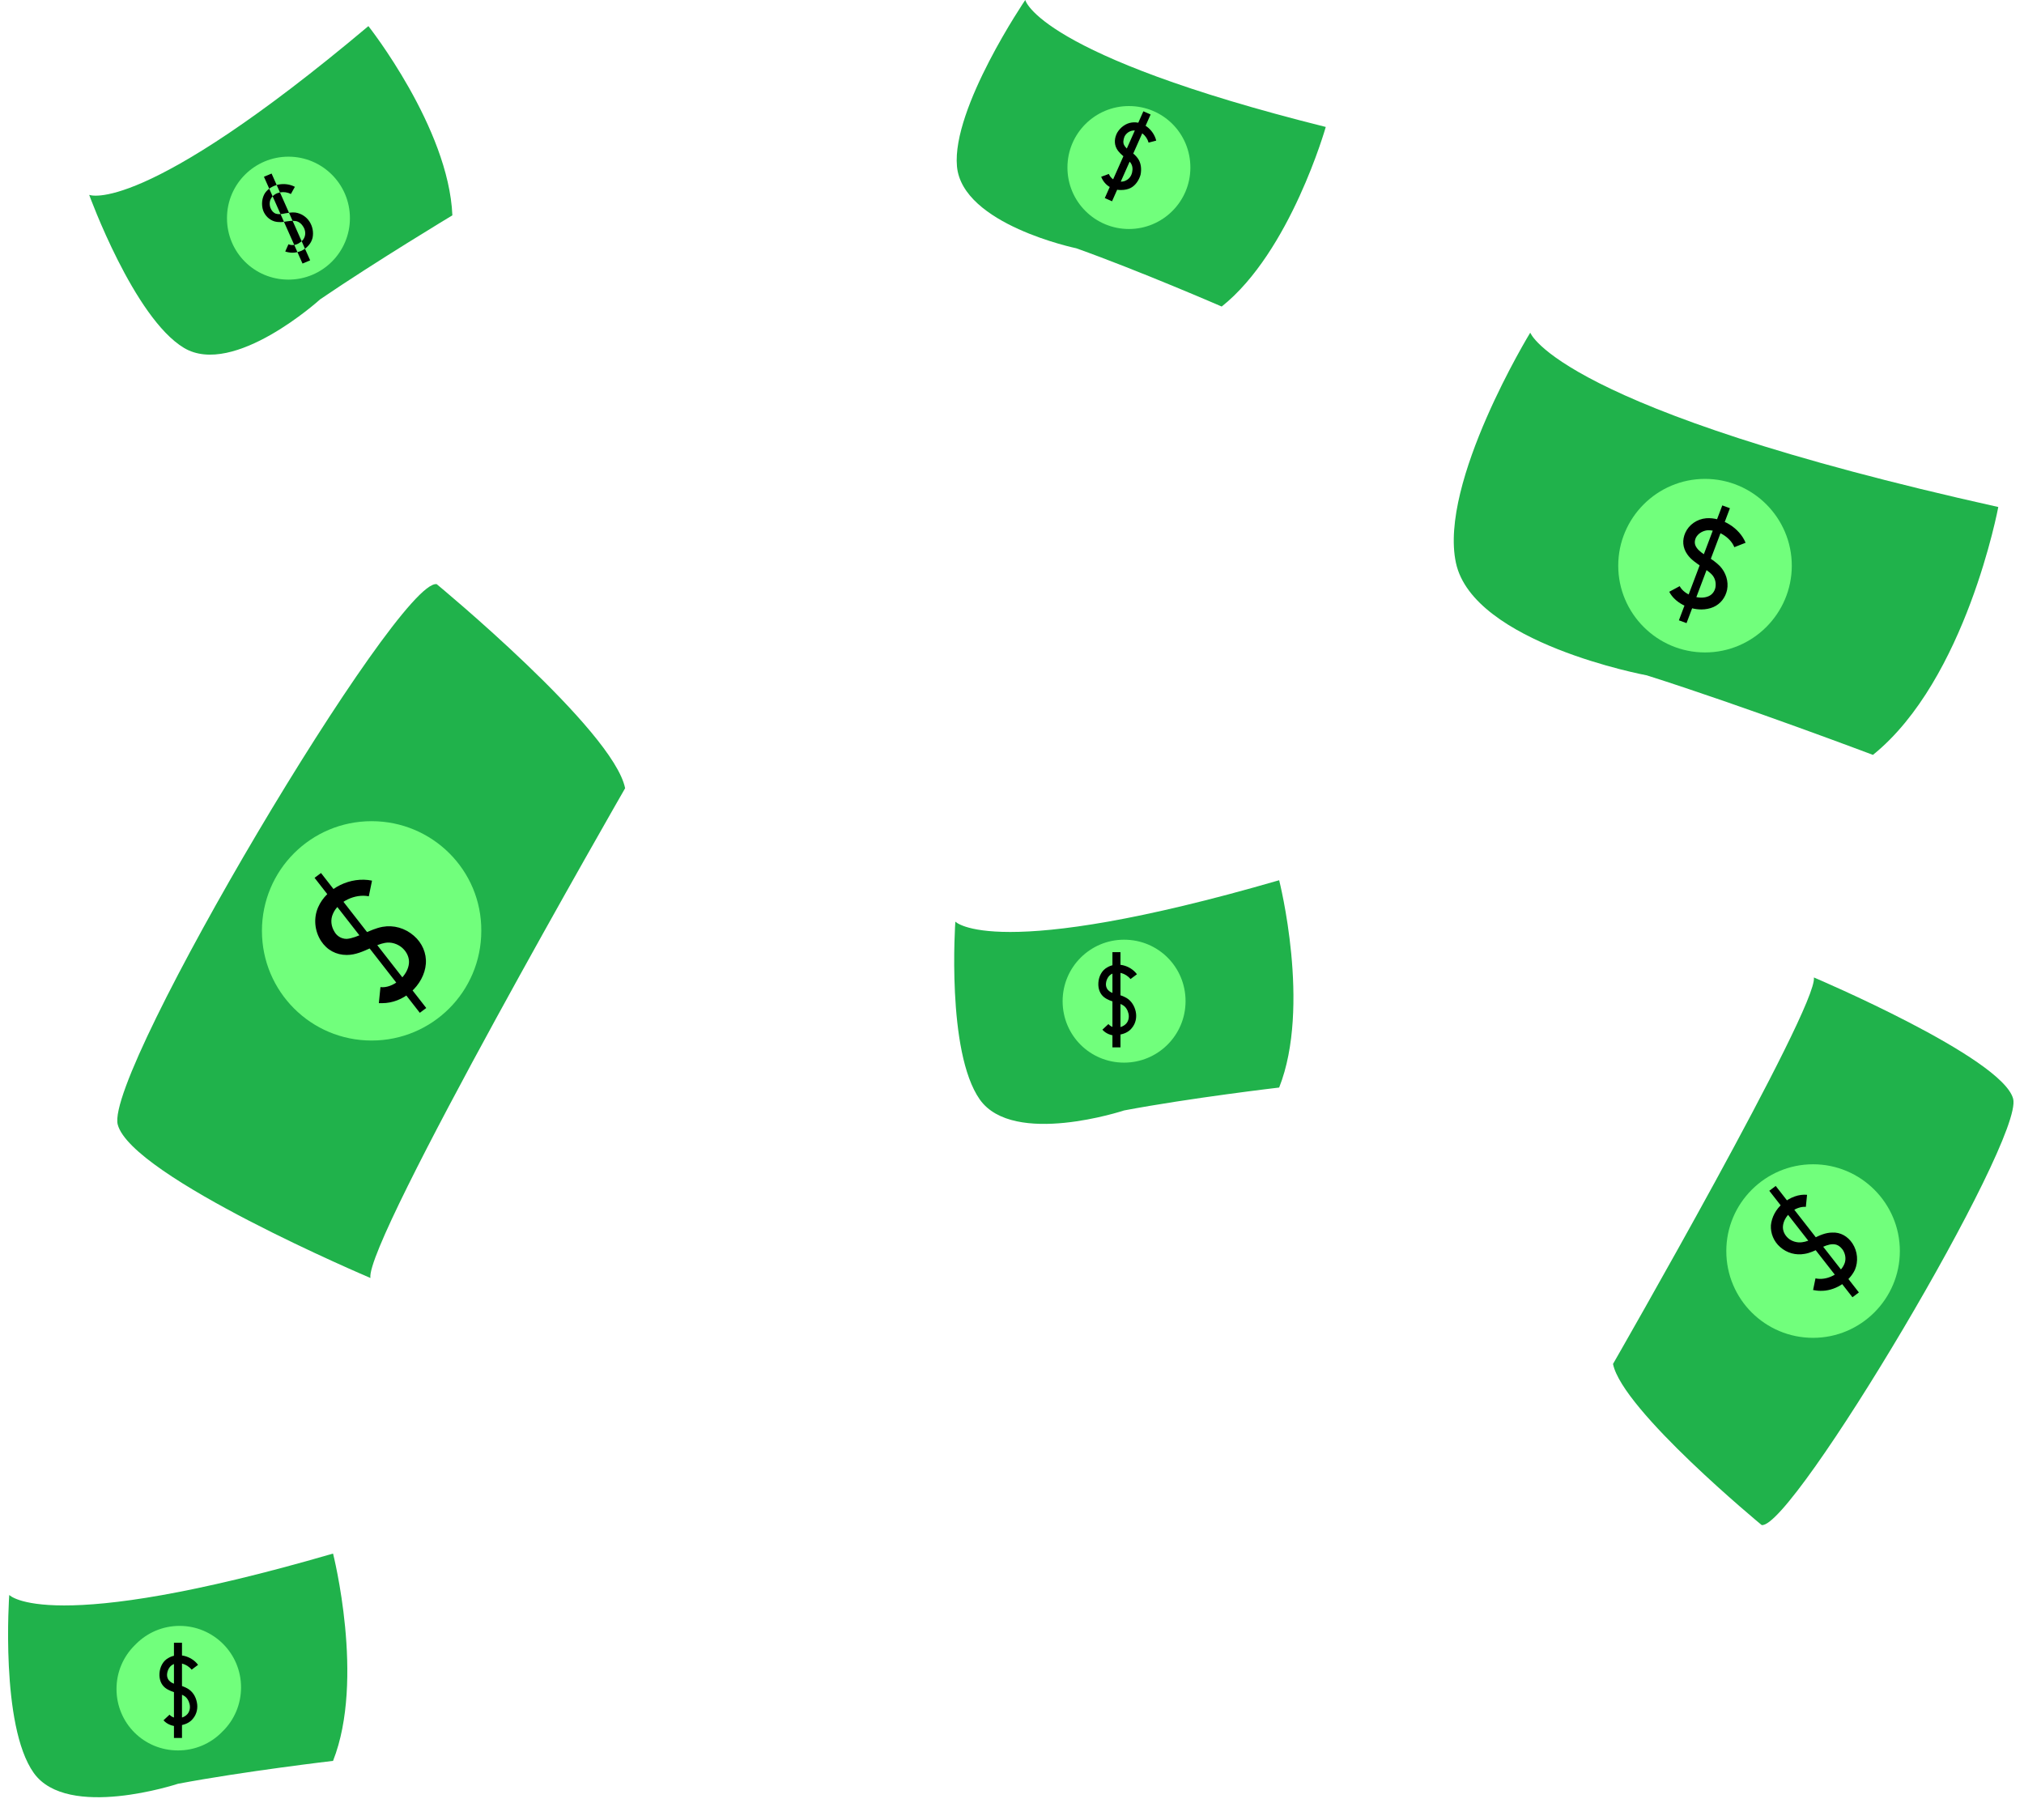
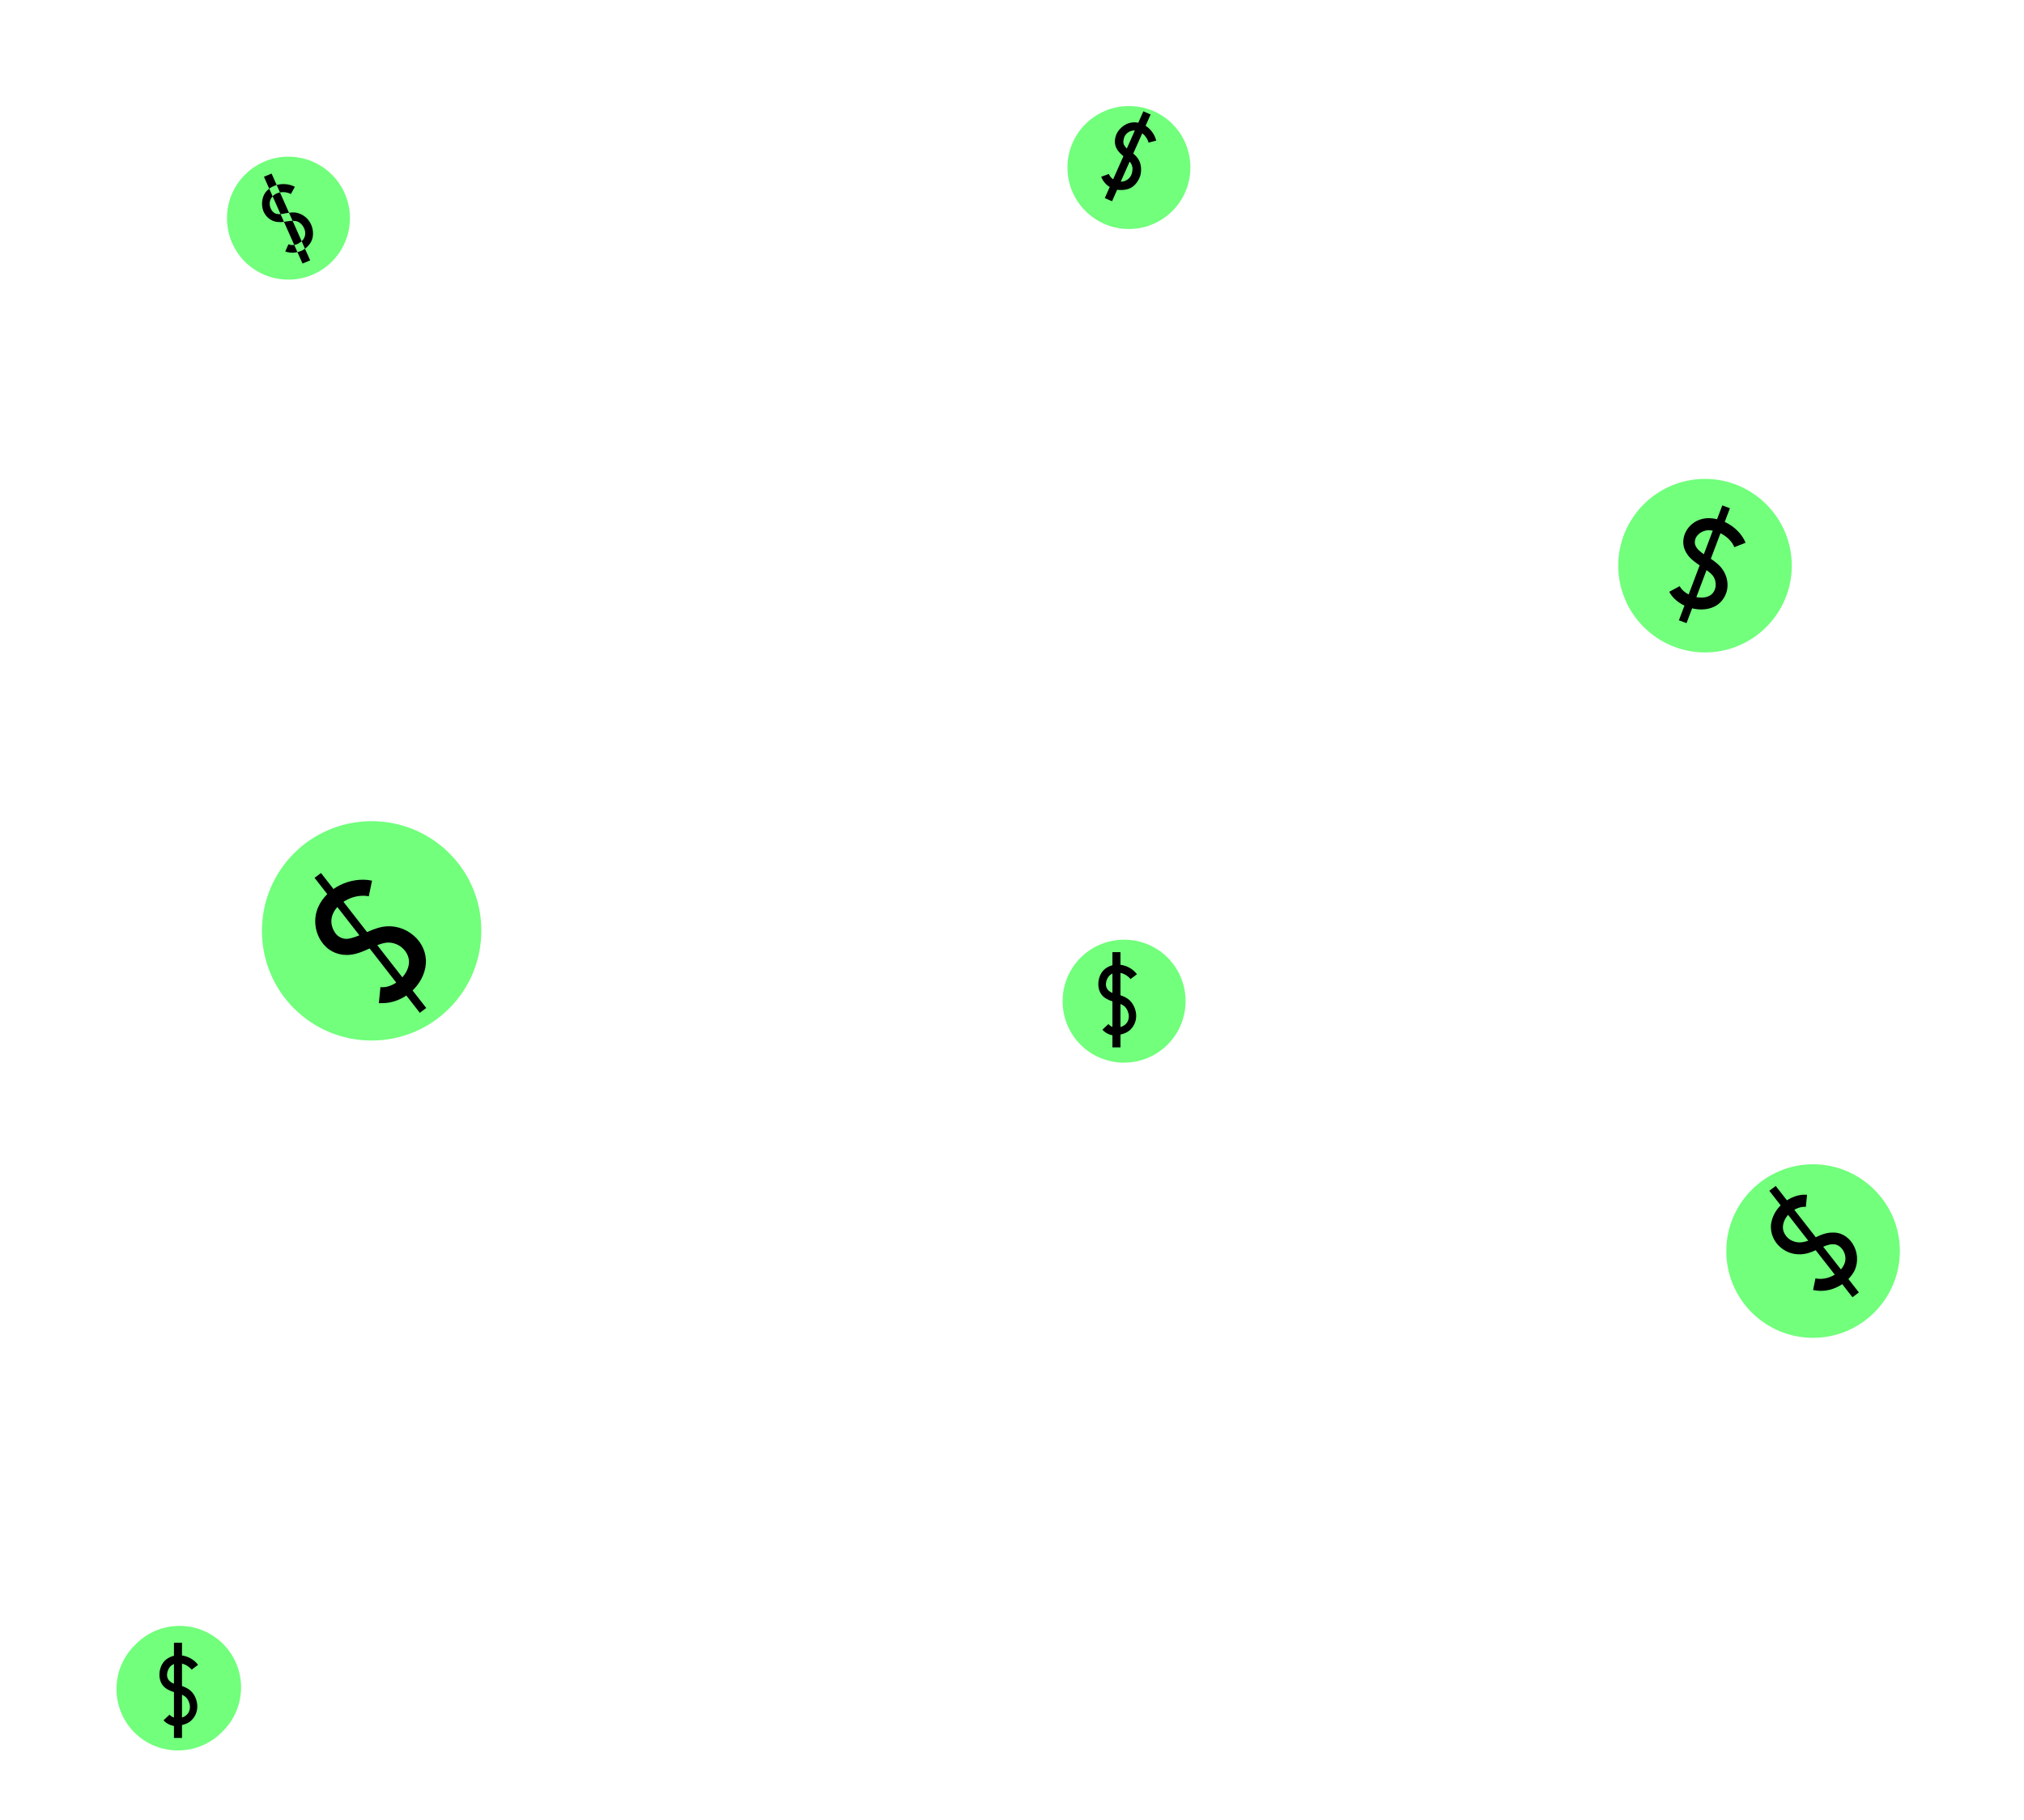
<svg xmlns="http://www.w3.org/2000/svg" height="453.1" preserveAspectRatio="xMidYMid meet" version="1.0" viewBox="-2.0 0.0 503.8 453.1" width="503.8" zoomAndPan="magnify">
  <g id="change1_1">
-     <path d="M106.7,145.4c0,0,44,36.3,46.9,50.8c0,0-64.8,112.7-63.4,121.9c0,0-59.5-25.2-62.9-38.2 C24,266.8,97.1,143.9,106.7,145.4z M6.4,441.3c8.4,11.8,35.9,2.7,35.9,2.7c16.4-3.1,38.6-5.7,38.6-5.7c8-20.2,0-51.6,0-51.6 C9.8,407.4,0.3,397,0.3,397S-2,429.5,6.4,441.3z M241.9,273.7c8.4,11.8,35.9,2.7,35.9,2.7c16.4-3.1,38.6-5.7,38.6-5.7 c8-20.2,0-51.6,0-51.6c-71,20.6-80.6,10.3-80.6,10.3S233.5,261.8,241.9,273.7z M43.8,86.6C56.2,94,77.7,74.5,77.7,74.5 c13.8-9.4,32.9-20.9,32.9-20.9C109.7,31.8,89.7,6.5,89.7,6.5C33.1,54.1,20.2,48.5,20.2,48.5S31.3,79.1,43.8,86.6z M236.2,41.4 c1.3,14.5,29.7,20.4,29.7,20.4c15.7,5.6,36.2,14.5,36.2,14.5C319.2,62.7,328,31.6,328,31.6C256.3,13.7,253.2,0,253.2,0 S234.9,26.9,236.2,41.4z M360.4,140.1c4.3,20,47.5,28,47.5,28c24.3,7.7,56.3,19.8,56.3,19.8c23.2-18.7,31.2-61.7,31.2-61.7 c-109.7-24.4-116.5-43.4-116.5-43.4S356.1,120.1,360.4,140.1z M499.1,273.5c-2.7-10.3-49.6-30.2-49.6-30.2c1.1,7.3-50,96.2-50,96.2 c2.3,11.5,37,40.1,37,40.1C444.1,380.8,501.8,283.8,499.1,273.5z" fill="#20b24b" />
-   </g>
+     </g>
  <g id="change2_1">
    <path d="M85.1,54.3c0,8.4-6.8,15.3-15.3,15.3s-15.3-6.8-15.3-15.3S61.4,39,69.8,39S85.1,45.8,85.1,54.3z M279,26.4 c-8.4,0-15.3,6.8-15.3,15.3S270.6,57,279,57s15.3-6.8,15.3-15.3S287.5,26.4,279,26.4z M42.3,405.1c-8.4,0-15.3,6.8-15.3,15.3 s6.8,15.3,15.3,15.3s15.3-6.8,15.3-15.3S50.7,405.1,42.3,405.1z M42.7,404.7c-8.4,0-15.3,6.8-15.3,15.3s6.8,15.3,15.3,15.3 s15.3-6.8,15.3-15.3S51.1,404.7,42.7,404.7z M277.8,233.9c-8.4,0-15.3,6.8-15.3,15.3s6.8,15.3,15.3,15.3c8.4,0,15.3-6.8,15.3-15.3 S286.3,233.9,277.8,233.9z M90.5,204.4c-15.1,0-27.3,12.2-27.3,27.3c0,15.1,12.2,27.3,27.3,27.3s27.3-12.2,27.3-27.3 C117.9,216.6,105.6,204.4,90.5,204.4z M422.4,119.2c-11.9,0-21.6,9.7-21.6,21.6s9.7,21.6,21.6,21.6c11.9,0,21.6-9.7,21.6-21.6 S434.3,119.2,422.4,119.2z M449.3,333c11.9,0,21.6-9.7,21.6-21.6c0-11.9-9.7-21.6-21.6-21.6c-11.9,0-21.6,9.7-21.6,21.6 C427.7,323.4,437.4,333,449.3,333z" fill="#71ff7c" />
  </g>
  <g id="change3_1">
    <path d="M70.8,62.9c-0.6,0-1.2-0.1-1.8-0.3l0.8-1.8c0.7,0.3,1.6,0.3,2.5-0.2s1.4-1.1,1.6-1.9s0-1.7-0.5-2.4 c-0.5-0.8-1.3-1.3-2.1-1.3c-0.6-0.1-1.2,0-1.9,0.1c-1,0.2-2,0.3-3.1,0c-1.3-0.4-2.3-1.4-2.8-2.7c-0.5-1.5-0.3-3.2,0.5-4.4 c1.6-2.2,4.9-2.8,7.4-1.5l-1,1.8c-1.6-0.9-3.9-0.5-4.8,0.9c-0.5,0.7-0.6,1.6-0.3,2.5c0.3,0.8,0.8,1.3,1.4,1.5 c0.7,0.2,1.5,0.1,2.3-0.1c0.8-0.1,1.6-0.3,2.5-0.2c1.4,0.2,2.7,1,3.5,2.2s1.1,2.7,0.8,4.1c-0.3,1.3-1.3,2.5-2.7,3.2 C72.4,62.7,71.6,62.9,70.8,62.9z M75.2,64.8l-9.6-21.6L63.7,44l9.6,21.6L75.2,64.8z M279.4,46.8c1.2-0.6,2.1-1.9,2.5-3.3 c0.3-1.5,0.1-3-0.7-4.1c-0.5-0.7-1.1-1.2-1.8-1.7c-0.7-0.5-1.3-1-1.6-1.6c-0.3-0.6-0.2-1.3,0.1-2.1c0.4-0.8,1.2-1.4,2.1-1.5 c1.7-0.2,3.4,1.2,3.9,3l1.9-0.5c-0.7-2.8-3.4-4.9-6.1-4.5c-1.5,0.2-2.8,1.2-3.6,2.5c-0.7,1.3-0.8,2.7-0.2,3.9c0.5,1,1.4,1.7,2.1,2.3 c0.5,0.4,1,0.8,1.4,1.3c0.5,0.7,0.6,1.5,0.4,2.4s-0.7,1.6-1.5,2c-0.7,0.4-1.6,0.4-2.5,0.1s-1.5-1-1.8-1.7l-1.9,0.7 c0.5,1.3,1.5,2.4,2.9,2.9c0.6,0.3,1.3,0.4,2,0.4C278,47.3,278.8,47.1,279.4,46.8z M284.4,28.5l-1.8-0.8L273,49.3l1.8,0.8L284.4,28.5 z M42.4,429.5c1.5-0.1,2.9-0.7,3.7-1.8c0.9-1.1,1.2-2.6,0.9-4c-0.3-1.5-1.1-2.7-2.3-3.4c-0.7-0.4-1.5-0.7-2.3-0.9 c-0.8-0.2-1.6-0.4-2.1-0.9c-0.5-0.4-0.8-1.1-0.7-1.9c0.1-0.9,0.6-1.8,1.3-2.2c1.4-0.9,3.6-0.3,4.8,1.2l1.6-1.2 c-1.7-2.3-5.1-3.1-7.4-1.7c-1.3,0.7-2.1,2.2-2.2,3.8c-0.1,1.5,0.4,2.8,1.4,3.6c0.9,0.7,1.9,1,2.9,1.3c0.7,0.2,1.3,0.4,1.8,0.7 c0.7,0.4,1.2,1.2,1.4,2.1c0.2,0.9,0,1.8-0.5,2.4c-0.5,0.6-1.3,1-2.2,1.1c-0.9,0-1.8-0.3-2.3-0.9l-1.5,1.4c0.9,1,2.2,1.5,3.6,1.5 C42.3,429.5,42.4,429.5,42.4,429.5z M43.3,408.9h-2v23.7h2V408.9z M276.1,257.6c1.5-0.1,2.9-0.7,3.7-1.8c0.9-1.1,1.2-2.6,0.9-4 s-1.1-2.7-2.3-3.4c-0.7-0.4-1.5-0.7-2.3-0.9c-0.8-0.2-1.6-0.4-2.1-0.9c-0.5-0.4-0.8-1.1-0.7-1.9c0.1-0.9,0.6-1.8,1.3-2.2 c1.4-0.9,3.6-0.3,4.8,1.2l1.6-1.2c-1.7-2.3-5.1-3.1-7.4-1.7c-1.3,0.7-2.1,2.2-2.2,3.8c-0.1,1.5,0.4,2.8,1.4,3.6 c0.9,0.7,1.9,1,2.9,1.3c0.7,0.2,1.3,0.4,1.8,0.7c0.7,0.4,1.2,1.2,1.4,2.1c0.2,0.9,0,1.8-0.5,2.4c-0.5,0.6-1.3,1-2.2,1.1 c-0.9,0.1-1.8-0.3-2.3-0.9l-1.5,1.4c0.9,1,2.2,1.5,3.6,1.5C275.9,257.6,276,257.6,276.1,257.6z M276.9,237h-2v23.7h2V237z M424.5,151.1c1.8-0.8,3-2.4,3.4-4.3c0.4-2.1-0.3-4.3-1.8-5.9c-0.9-0.9-1.9-1.6-3-2.3c-1.1-0.7-2.2-1.4-2.8-2.3 c-0.7-1-0.4-1.9-0.2-2.4c0.5-1,1.5-1.7,2.8-1.9c2.6-0.2,5.8,1.7,6.8,4.2l2.8-1.1c-1.5-3.7-5.9-6.4-9.8-6.1c-2.3,0.2-4.3,1.6-5.2,3.6 c-0.8,1.8-0.7,3.7,0.5,5.4c0.9,1.3,2.3,2.2,3.6,3.1c0.9,0.6,1.8,1.2,2.4,1.8c0.9,0.9,1.2,2.1,1,3.3c-0.2,1-0.8,1.8-1.7,2.2 c-2.2,1-6-0.2-7.2-2.5l-2.6,1.4c1.4,2.7,4.8,4.4,8,4.4C422.5,151.7,423.6,151.5,424.5,151.1z M428.6,126.5l-1.9-0.7l-10.8,28.6 l1.9,0.7L428.6,126.5z M100.2,247c2.2-1.9,3.6-4.5,3.8-7.1c0.2-2.6-0.9-5.2-3-7c-2.2-1.9-5-2.7-7.8-2.2c-1.6,0.3-3.1,1-4.6,1.6 c-1.5,0.7-3,1.3-4.3,1.4c-1.6,0-2.6-1-3-1.7c-0.9-1.4-1.1-3.1-0.4-4.6c1.3-3,5.5-5,8.9-4.3l0.8-3.9c-5.3-1.1-11.3,1.8-13.4,6.6 c-1.2,2.7-0.9,5.9,0.7,8.4c1.5,2.3,3.8,3.5,6.4,3.5c2.2,0,4.1-0.9,5.9-1.7c1.3-0.6,2.5-1.1,3.6-1.3c1.5-0.3,3.2,0.2,4.4,1.3 c1.1,1,1.7,2.4,1.6,3.7c-0.1,1.5-1,3.1-2.4,4.3c-1.4,1.2-3.2,1.9-4.7,1.7l-0.4,4c0.3,0,0.6,0,0.8,0C95.7,249.7,98.2,248.7,100.2,247 z M104.1,250.9l-26.2-33.6l-1.6,1.2l26.2,33.6L104.1,250.9z M459.7,316.1c0.9-2.1,0.7-4.6-0.6-6.6c-1.2-1.8-3-2.8-5-2.7 c-1.7,0-3.2,0.7-4.6,1.4c-1,0.5-2,0.9-2.9,1c-1.2,0.2-2.6-0.2-3.5-1c-0.9-0.8-1.4-1.9-1.3-3c0.1-1.2,0.8-2.5,1.9-3.4 c1.1-1,2.6-1.5,3.8-1.4l0.3-3c-2-0.2-4.2,0.6-6,2.1c-1.8,1.5-2.8,3.5-3,5.5c-0.1,2,0.7,4,2.3,5.4c1.7,1.5,3.9,2.1,6.1,1.7 c1.3-0.2,2.5-0.8,3.6-1.3c1.2-0.6,2.4-1.1,3.4-1.1c0,0,0,0,0.1,0c1.3,0,2,0.9,2.4,1.4c0.7,1.1,0.9,2.5,0.3,3.7 c-1.1,2.4-4.4,4-7.1,3.4l-0.6,2.9c0.6,0.1,1.2,0.2,1.8,0.2C454.6,321.4,458.2,319.2,459.7,316.1z M460.7,321.7L440,295.2l-1.6,1.2 l20.7,26.5L460.7,321.7z" />
  </g>
</svg>